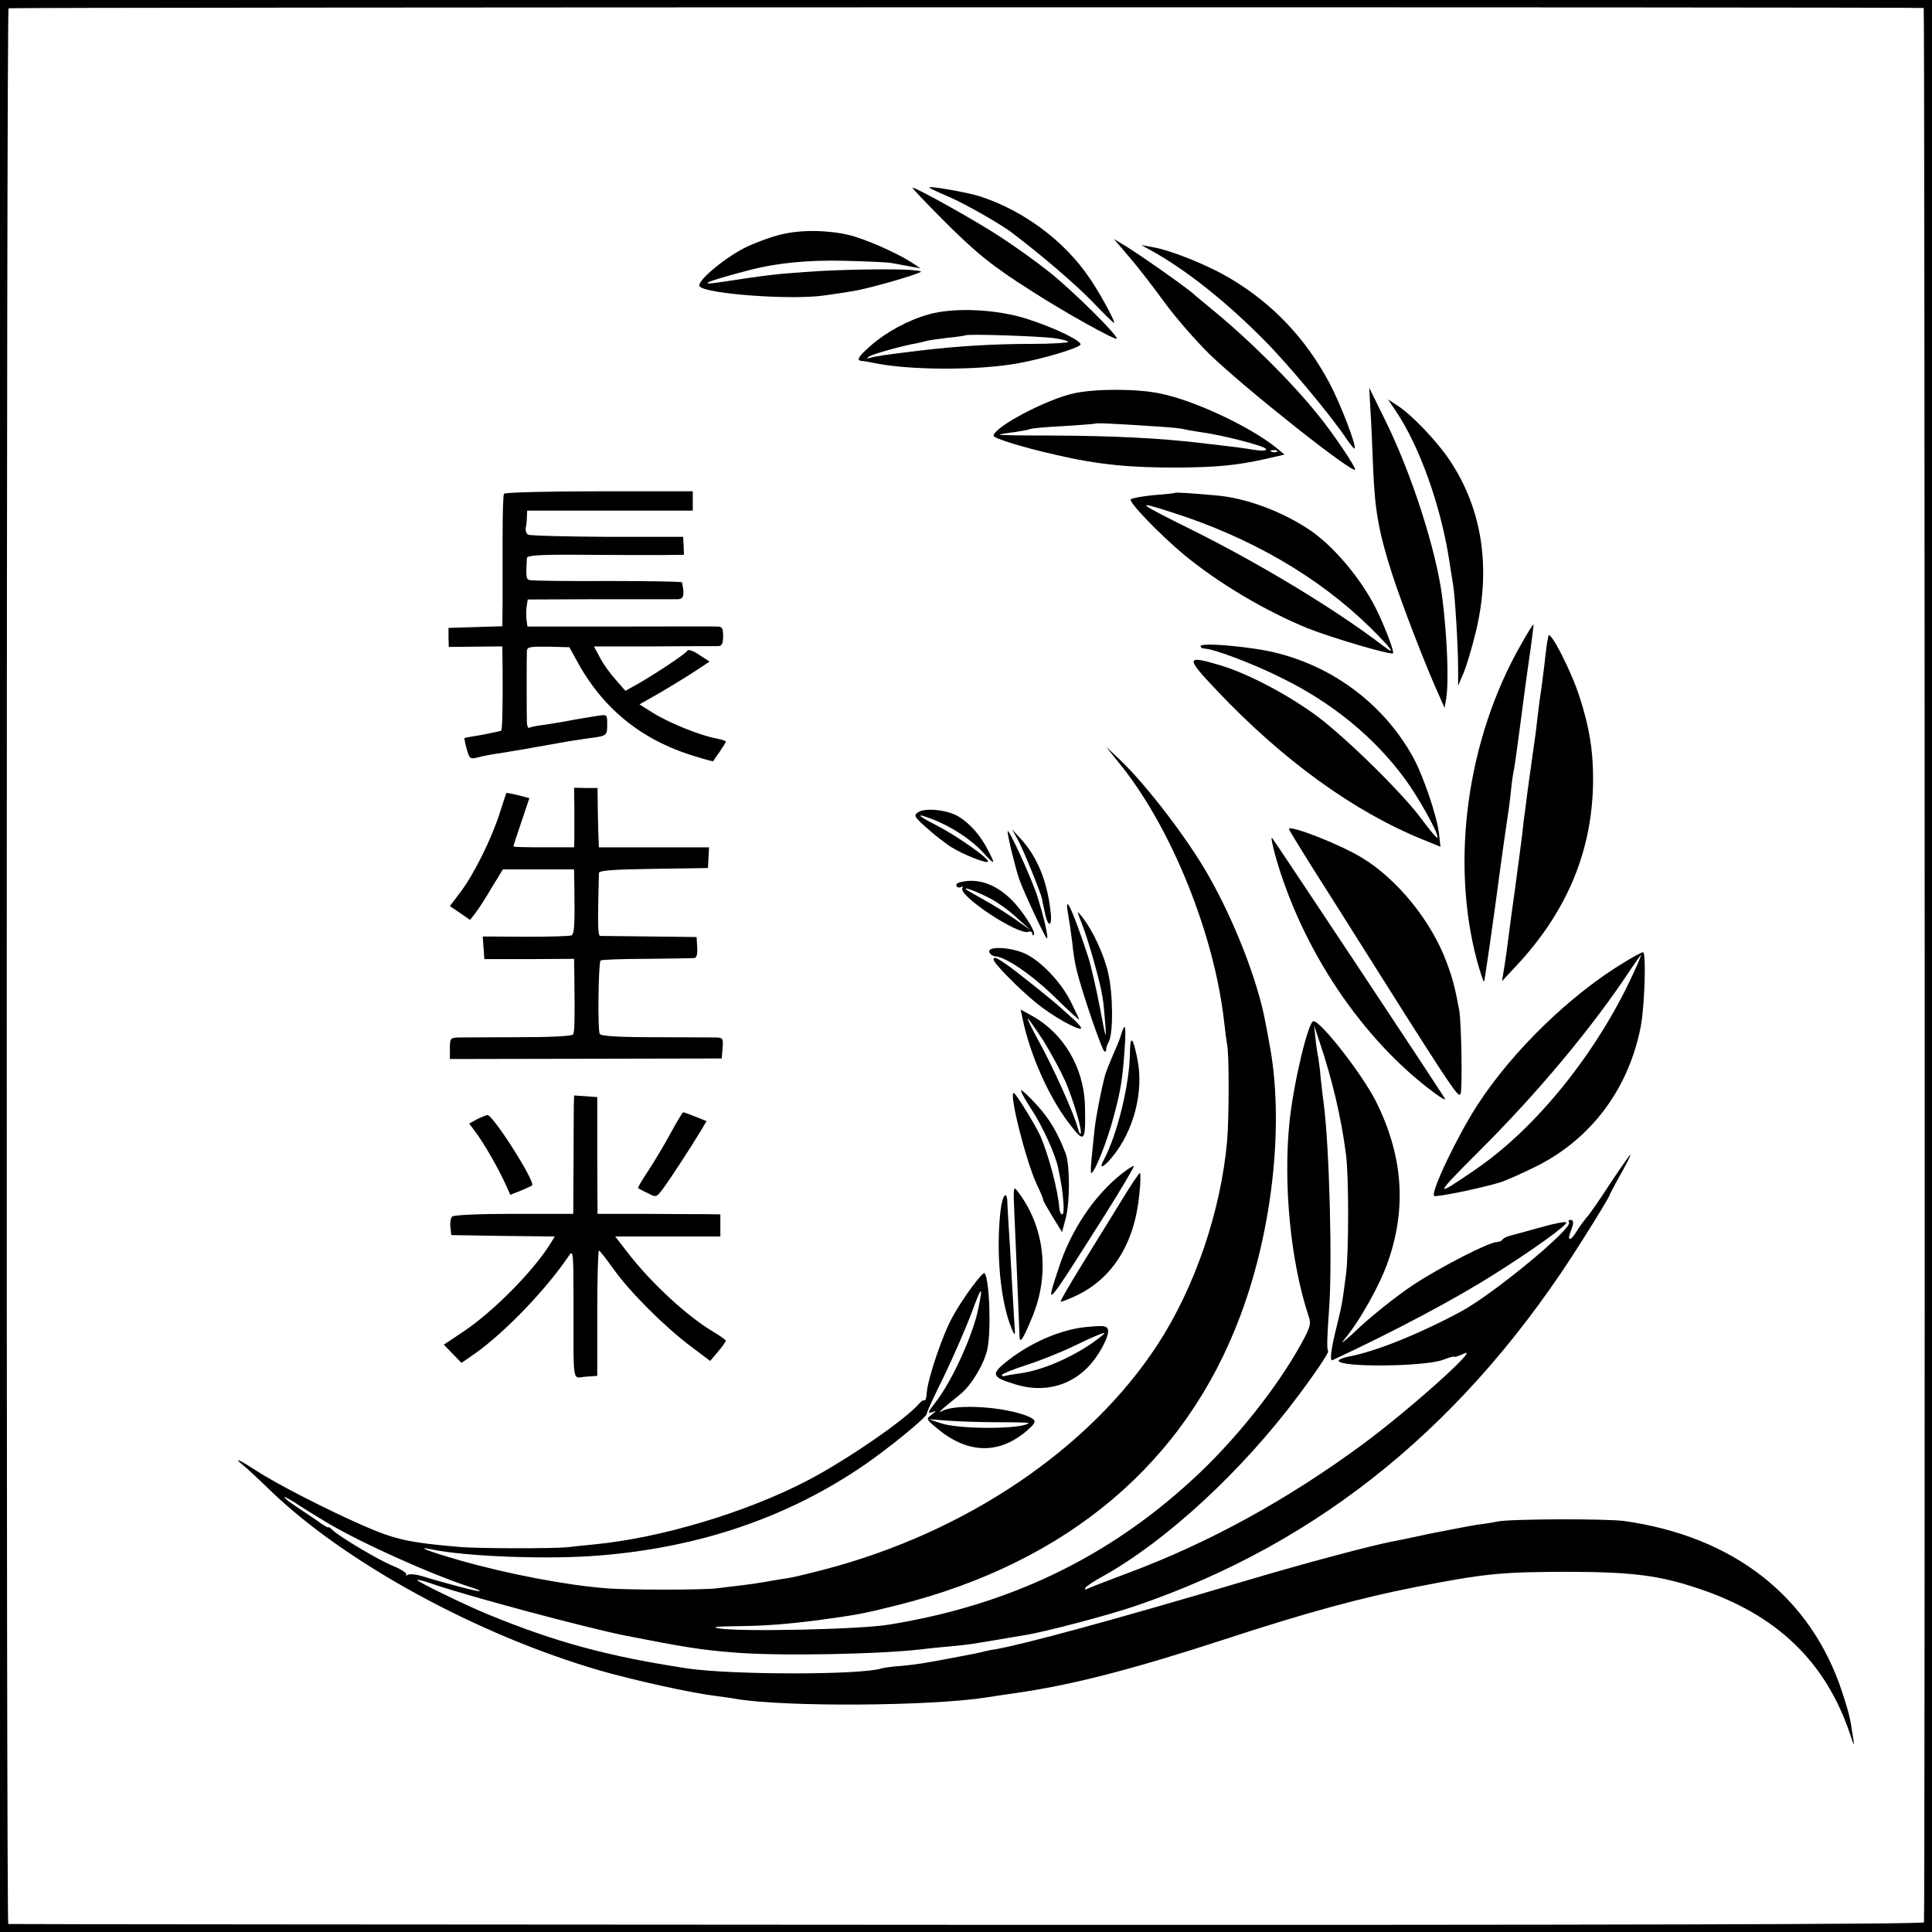
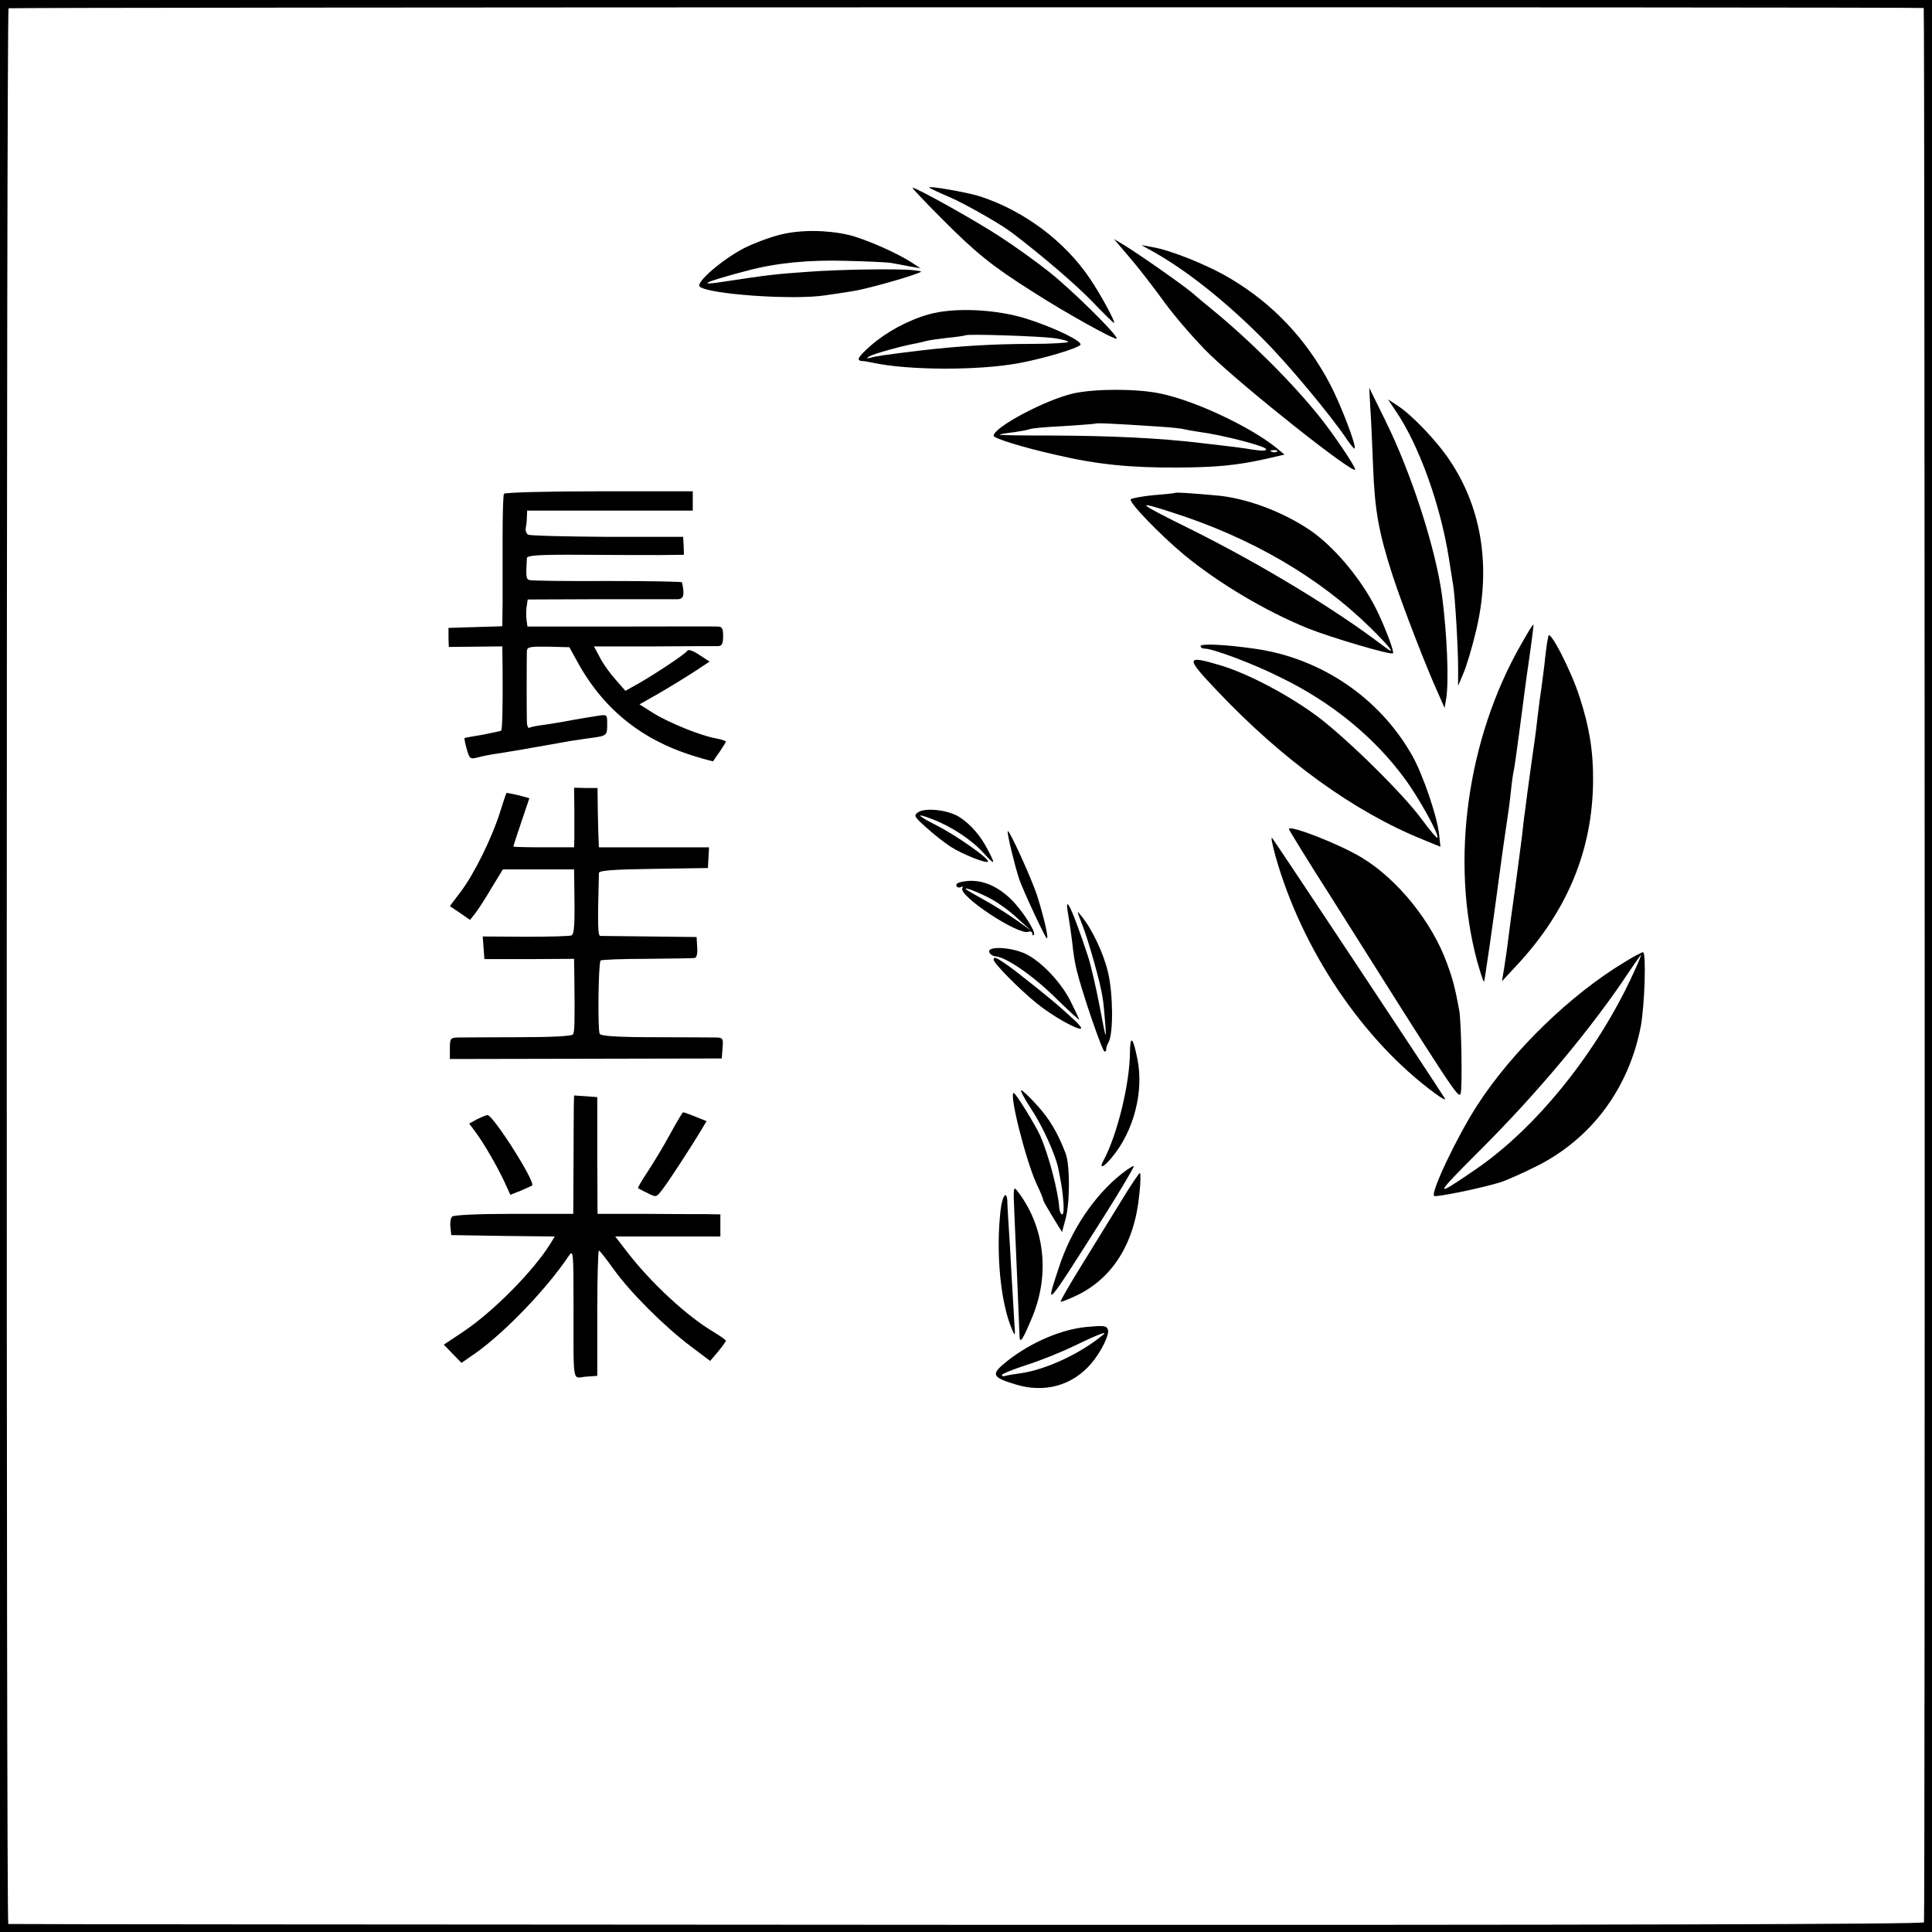
<svg xmlns="http://www.w3.org/2000/svg" version="1.0" width="700pt" height="700pt" viewBox="0 0 700 700" preserveAspectRatio="xMidYMid meet">
  <g transform="translate(0,700) scale(0.1,-0.1)" fill="#000000" stroke="none">
    <path d="M0 3500 l0 -3500 3500 0 3500 0 0 3500 0 3500 -3500 0 -3500 0 0 -3500z m6970 3471 c4 -1 5 -6903 1 -6936 -1 -7 -1160 -10 -3468 -9 -1908 1 -3470 2 -3473 3 -8 2 -7 6935 1 6941 6 4 6923 5 6939 1z" />
    <path d="M3367 6320 c4 -3 37 -19 73 -34 54 -23 186 -98 225 -128 107 -81 226 -183 289 -247 43 -45 80 -81 82 -81 8 0 -49 105 -88 162 -91 135 -240 246 -399 297 -47 15 -193 40 -182 31z" />
    <path d="M3413 6207 c122 -123 183 -172 327 -263 121 -78 300 -177 306 -171 8 8 -158 173 -245 242 -45 36 -126 94 -180 129 -89 58 -300 176 -315 176 -3 0 45 -51 107 -113z" />
    <path d="M2828 6150 c-37 -9 -96 -31 -132 -49 -77 -40 -176 -124 -161 -139 28 -28 339 -50 455 -32 30 4 75 11 99 15 42 6 180 44 231 63 24 9 24 9 -11 13 -52 6 -268 3 -384 -6 -119 -8 -154 -13 -299 -35 -107 -17 -76 -2 84 40 101 27 219 39 355 35 77 -2 151 -5 165 -8 14 -2 43 -8 65 -12 l40 -7 -35 23 c-55 35 -170 85 -226 98 -78 18 -174 19 -246 1z" />
    <path d="M4093 6067 c32 -37 89 -111 128 -165 39 -53 111 -136 161 -185 129 -125 528 -441 528 -418 0 12 -79 129 -129 191 -97 122 -257 281 -391 390 -30 25 -57 47 -60 50 -19 20 -194 143 -254 180 l-40 24 57 -67z" />
    <path d="M4175 6090 c124 -69 267 -183 402 -319 90 -90 248 -280 303 -363 14 -20 26 -35 28 -33 8 8 -52 164 -90 235 -85 161 -205 288 -357 379 -83 50 -217 104 -287 116 l-39 7 40 -22z" />
    <path d="M3365 5861 c-75 -21 -154 -64 -211 -114 -45 -40 -53 -53 -31 -55 6 0 24 -3 38 -6 128 -28 383 -29 529 -2 88 16 209 52 224 66 12 12 -91 62 -194 95 -110 35 -264 42 -355 16z m453 -86 c28 -4 52 -10 52 -14 0 -3 -60 -7 -132 -7 -139 0 -268 -8 -403 -24 -132 -16 -159 -20 -180 -26 -16 -4 -17 -3 -5 5 15 9 122 39 170 47 14 3 31 7 38 9 7 2 40 7 75 11 34 3 63 8 65 9 6 6 267 -3 320 -10z" />
    <path d="M3891 5575 c-100 -22 -291 -123 -291 -154 0 -9 105 -42 230 -70 146 -34 266 -46 440 -45 139 1 211 8 315 31 l69 16 -29 24 c-95 77 -295 171 -420 197 -85 18 -235 18 -314 1z m298 -120 c52 -3 97 -8 100 -10 3 -1 29 -6 56 -10 80 -10 239 -51 242 -62 3 -7 -15 -7 -49 -2 -29 5 -75 11 -103 14 -27 3 -66 8 -85 10 -151 18 -323 26 -538 27 -107 0 -192 1 -190 3 2 2 25 6 52 9 27 4 53 9 57 11 3 3 58 8 120 11 63 4 115 8 117 9 3 3 55 1 221 -10z m438 -91 c-3 -3 -12 -4 -19 -1 -8 3 -5 6 6 6 11 1 17 -2 13 -5z" />
    <path d="M4965 5520 c3 -41 7 -137 10 -212 6 -156 20 -236 70 -391 35 -108 123 -336 167 -432 l22 -50 6 35 c10 64 3 230 -15 370 -23 173 -112 447 -205 635 l-59 120 4 -75z" />
    <path d="M5055 5514 c86 -125 164 -342 195 -539 6 -38 13 -81 15 -95 7 -39 18 -227 18 -300 l0 -65 19 45 c11 25 31 92 45 150 56 230 24 444 -93 620 -46 70 -140 169 -193 202 l-32 21 26 -39z" />
    <path d="M1826 5211 c-3 -4 -5 -75 -5 -157 0 -82 0 -188 0 -236 l-1 -87 -97 -3 -98 -3 0 -34 1 -35 97 1 97 1 1 -86 c1 -123 -1 -215 -5 -219 -2 -2 -32 -8 -67 -15 -35 -6 -65 -11 -66 -12 -1 -1 2 -19 8 -40 10 -35 13 -37 37 -31 28 7 41 10 102 19 19 3 46 8 60 10 14 3 52 9 85 15 33 6 74 13 90 16 17 2 50 8 75 11 59 8 60 9 60 50 0 36 0 36 -37 30 -21 -3 -61 -10 -90 -15 -29 -6 -74 -13 -100 -17 -26 -3 -51 -8 -55 -11 -5 -2 -8 6 -9 19 -1 32 -1 239 0 260 1 14 12 16 78 15 l76 -2 22 -40 c94 -178 234 -294 429 -354 38 -12 69 -20 70 -19 1 2 11 17 24 35 12 18 22 34 22 36 0 3 -17 8 -37 12 -56 10 -171 57 -227 92 l-49 31 74 42 c41 24 98 59 127 78 l53 35 -37 24 c-20 14 -39 21 -43 16 -7 -12 -108 -79 -175 -118 l-50 -28 -35 40 c-20 22 -46 58 -57 80 l-22 41 217 0 c119 1 224 1 234 1 13 1 17 10 17 36 0 30 -4 35 -22 35 -13 1 -172 0 -355 0 l-332 0 -3 22 c-2 13 -2 35 0 50 l4 26 262 1 c143 0 271 0 283 0 20 1 24 16 14 61 0 3 -121 5 -268 5 -148 -1 -275 1 -283 3 -14 3 -15 10 -11 80 1 10 44 13 199 12 108 -1 236 -1 284 -1 l86 1 -1 33 -2 32 -275 0 c-151 1 -280 4 -287 8 -6 4 -10 15 -8 25 2 9 4 27 4 40 l1 22 300 0 300 0 0 35 0 35 -339 0 c-187 0 -342 -4 -345 -9z" />
    <path d="M4257 5214 c-1 -1 -36 -5 -77 -8 -41 -4 -79 -11 -83 -15 -9 -9 102 -125 193 -201 125 -103 293 -203 447 -266 88 -35 302 -98 310 -91 6 7 -41 126 -72 182 -57 104 -147 208 -227 263 -100 68 -233 118 -342 127 -89 8 -146 12 -149 9z m-12 -70 c286 -91 533 -234 722 -420 74 -73 95 -103 46 -65 -173 132 -441 295 -698 423 -198 98 -206 106 -70 62z" />
    <path d="M5511 4665 c-195 -341 -257 -784 -159 -1148 12 -42 23 -76 25 -74 2 3 31 200 59 412 5 41 8 57 19 135 12 80 14 94 20 150 3 30 8 62 10 70 2 8 11 71 20 140 26 198 26 200 40 295 7 50 12 91 11 92 -2 2 -22 -31 -45 -72z" />
    <path d="M5610 4695 c-1 -5 -3 -17 -5 -26 -1 -8 -6 -42 -9 -75 -4 -32 -11 -89 -17 -127 -5 -37 -11 -89 -14 -115 -3 -26 -8 -58 -10 -72 -3 -22 -19 -133 -30 -222 -3 -18 -7 -55 -10 -83 -3 -27 -15 -113 -25 -190 -11 -77 -22 -160 -25 -185 -3 -25 -9 -70 -14 -100 l-9 -55 53 57 c184 197 275 418 277 668 1 106 -13 195 -49 305 -30 95 -110 249 -113 220z" />
    <path d="M4350 4659 c0 -5 6 -9 14 -9 31 0 178 -55 279 -106 182 -89 335 -214 445 -363 53 -71 128 -208 120 -216 -2 -3 -27 26 -54 63 -68 94 -272 294 -379 375 -106 79 -254 157 -355 187 -125 37 -126 29 -9 -94 238 -251 496 -438 747 -539 l61 -25 -5 46 c-7 65 -59 216 -96 282 -117 209 -328 354 -568 389 -110 16 -200 20 -200 10z" />
-     <path d="M4067 4220 c181 -229 333 -609 368 -920 4 -36 9 -74 11 -85 8 -36 7 -268 0 -350 -23 -255 -117 -530 -252 -737 -247 -378 -694 -680 -1205 -814 -105 -27 -113 -29 -186 -40 -26 -5 -50 -9 -53 -9 -6 -2 -94 -13 -155 -20 -49 -6 -319 -6 -395 0 -146 11 -360 52 -532 101 -116 33 -169 54 -103 40 127 -26 422 -37 605 -22 364 29 684 138 960 327 92 63 230 176 228 187 -1 4 27 65 62 135 34 71 80 176 102 235 34 93 40 97 24 17 -19 -100 -98 -273 -159 -349 -25 -32 -27 -38 -11 -33 18 7 18 6 -1 -9 -20 -15 -19 -16 15 -45 112 -96 225 -101 328 -15 39 34 40 40 5 55 -84 34 -254 45 -307 20 -22 -11 -17 -6 64 60 39 31 85 108 97 161 15 66 8 259 -10 277 -7 6 -79 -91 -115 -157 -36 -63 -90 -224 -94 -274 -1 -19 -5 -33 -9 -30 -4 2 -13 -4 -20 -13 -47 -55 -255 -199 -399 -275 -223 -117 -536 -211 -780 -234 -30 -3 -73 -7 -95 -10 -48 -5 -320 -5 -390 1 -183 16 -231 26 -348 77 -124 54 -311 149 -386 198 -65 42 -89 53 -50 21 13 -10 57 -51 97 -90 272 -263 752 -525 1197 -654 122 -35 329 -81 420 -92 28 -4 61 -8 75 -11 176 -29 703 -26 905 6 33 5 78 12 100 15 207 29 430 87 761 195 293 96 491 150 689 189 254 50 316 56 565 56 225 -1 323 -13 465 -61 282 -94 459 -264 547 -524 16 -48 18 -50 12 -15 -11 74 -15 89 -40 166 -114 344 -392 562 -789 618 -66 9 -417 8 -460 -2 -11 -2 -42 -8 -70 -11 -27 -4 -104 -19 -170 -32 -66 -14 -131 -28 -145 -30 -79 -16 -310 -77 -525 -141 -478 -142 -802 -230 -910 -249 -16 -2 -37 -7 -45 -9 -15 -4 -25 -6 -120 -24 -102 -19 -115 -21 -175 -27 -33 -2 -65 -7 -71 -9 -73 -24 -543 -24 -704 0 -288 44 -474 94 -725 197 -80 33 -257 119 -253 123 2 3 28 -4 58 -15 129 -44 547 -156 695 -186 208 -41 276 -52 390 -61 159 -14 537 -7 690 12 17 2 61 7 99 10 73 7 74 8 171 24 33 6 78 13 100 17 66 10 299 71 398 105 674 229 1208 667 1623 1330 52 82 94 152 94 155 0 2 18 37 40 76 22 39 39 72 37 74 -1 2 -33 -44 -71 -101 -37 -57 -76 -114 -88 -127 -11 -13 -27 -35 -36 -50 -21 -35 -35 -36 -22 -2 13 33 13 44 -1 44 -5 0 -8 -4 -4 -9 13 -22 -272 -258 -390 -322 -148 -80 -310 -146 -408 -164 -20 -4 -37 -11 -37 -15 0 -25 310 -22 378 3 23 9 42 14 42 11 0 -2 15 3 33 11 67 33 -194 -201 -363 -326 -274 -202 -559 -359 -855 -469 -77 -29 -144 -55 -149 -58 -5 -3 -6 0 -3 6 4 5 33 25 65 42 230 129 502 380 705 652 63 84 112 157 109 162 -5 10 -4 49 3 146 13 160 2 598 -20 760 -3 19 -7 58 -10 85 -2 28 -7 61 -9 75 -3 14 -8 45 -10 70 l-5 45 20 -60 c45 -133 79 -275 96 -410 10 -77 10 -352 0 -430 -13 -101 -14 -110 -34 -191 -21 -84 -26 -127 -15 -122 225 105 446 222 587 312 134 84 265 178 260 187 -3 4 -45 -4 -93 -18 -48 -13 -97 -27 -110 -30 -12 -3 -25 -9 -28 -14 -3 -5 -12 -9 -20 -9 -29 0 -206 -91 -306 -157 -54 -36 -140 -104 -191 -151 -50 -48 -76 -68 -57 -46 57 68 132 202 161 289 66 193 51 381 -46 575 -49 97 -199 290 -226 290 -19 0 -72 -223 -87 -365 -23 -228 4 -506 69 -703 10 -29 7 -39 -26 -100 -90 -163 -244 -356 -398 -496 -307 -282 -664 -452 -1094 -522 -105 -18 -544 -27 -618 -14 -29 5 -13 7 60 8 105 1 185 7 300 22 140 19 162 23 290 55 614 155 1040 515 1239 1048 119 317 160 708 104 992 -5 28 -11 61 -14 75 -28 148 -110 359 -204 525 -74 132 -225 329 -320 420 l-53 50 60 -75z m-454 -2373 c65 0 116 -1 114 -3 -22 -23 -252 -23 -317 -1 l-45 15 65 -5 c36 -3 118 -6 183 -6z m-2431 -362 c121 -73 379 -189 521 -235 21 -6 37 -13 35 -15 -3 -3 -113 25 -211 55 -20 6 -43 8 -50 4 -6 -4 -9 -4 -5 1 4 4 -16 18 -45 30 -55 22 -197 107 -223 132 -8 8 -14 12 -14 9 0 -3 -19 8 -42 25 -24 16 -60 41 -80 54 -21 14 -38 28 -38 30 0 3 17 -6 38 -19 20 -14 71 -45 114 -71z" />
    <path d="M2081 4070 c0 -41 0 -90 0 -107 l-1 -33 -110 0 c-60 0 -110 1 -110 3 0 2 13 42 29 89 l29 86 -41 11 c-23 5 -42 9 -42 8 -1 -1 -12 -33 -24 -72 -30 -94 -93 -221 -141 -285 l-40 -53 37 -25 36 -25 19 24 c10 13 37 54 59 92 l41 67 129 0 129 0 1 -67 c2 -131 0 -166 -10 -172 -5 -3 -79 -5 -166 -5 l-156 1 3 -41 3 -41 163 0 162 1 1 -66 c2 -165 1 -199 -5 -208 -4 -6 -78 -10 -199 -10 -105 0 -204 -1 -219 -1 -26 -1 -28 -4 -28 -40 l0 -38 493 1 492 1 3 38 c3 33 1 37 -20 38 -13 0 -112 1 -221 1 -137 0 -199 4 -204 12 -8 12 -5 257 3 266 3 3 78 6 167 6 89 1 167 2 174 3 7 1 11 16 9 39 l-2 37 -169 2 c-94 1 -174 2 -180 2 -9 1 -10 38 -5 228 0 9 50 13 198 15 l197 3 2 38 2 37 -199 0 -200 0 -1 23 c-1 12 -2 60 -3 107 l-1 85 -43 0 -42 1 1 -76z" />
    <path d="M3325 4056 c-15 -11 -12 -16 32 -55 26 -24 65 -54 86 -68 47 -30 137 -65 137 -54 0 13 -113 92 -180 127 -79 40 -87 51 -22 26 70 -27 143 -75 186 -123 41 -45 44 -43 16 10 -26 52 -64 96 -106 122 -41 25 -124 34 -149 15z" />
    <path d="M4670 3996 c0 -3 70 -117 157 -253 441 -700 457 -724 465 -706 7 19 3 259 -5 303 -15 80 -22 109 -44 169 -54 150 -179 305 -308 383 -82 50 -265 121 -265 104z" />
    <path d="M3651 3988 c-2 -12 28 -133 42 -174 18 -50 95 -214 100 -214 7 0 -10 74 -34 151 -19 61 -106 252 -108 237z" />
-     <path d="M3687 3959 c18 -31 82 -188 88 -214 1 -5 5 -27 10 -48 12 -61 29 -58 21 4 -12 106 -48 195 -107 259 l-32 35 20 -36z" />
    <path d="M4621 3899 c96 -340 316 -668 579 -861 24 -18 40 -26 35 -18 -28 46 -619 937 -626 944 -5 5 1 -24 12 -65z" />
    <path d="M3477 3803 c-9 -2 -15 -9 -11 -14 3 -5 10 -6 16 -3 6 4 8 2 5 -4 -17 -26 203 -172 239 -158 8 3 14 0 14 -6 0 -6 3 -9 6 -5 9 9 -42 89 -83 129 -58 56 -122 78 -186 61z m114 -60 c26 -14 69 -45 95 -70 l49 -44 -55 39 c-30 21 -82 54 -115 72 -33 18 -62 35 -65 38 -11 11 48 -12 91 -35z" />
    <path d="M3870 3688 c4 -23 11 -70 15 -103 3 -33 10 -78 16 -100 18 -76 93 -295 101 -295 4 0 7 3 6 8 -1 4 3 16 9 27 17 31 16 174 -2 250 -15 67 -57 157 -96 205 -19 24 -18 22 2 -30 23 -58 67 -214 74 -265 3 -16 7 -61 10 -100 4 -57 1 -47 -19 60 -14 72 -33 157 -44 190 -57 173 -87 235 -72 153z" />
    <path d="M3584 3552 c2 -9 12 -16 23 -17 39 -3 136 -70 219 -152 46 -45 84 -80 84 -77 0 2 -14 32 -31 66 -35 70 -107 145 -163 172 -51 24 -135 29 -132 8z" />
    <path d="M5886 3514 c-196 -118 -405 -321 -532 -516 -74 -114 -171 -318 -158 -331 6 -6 175 29 239 49 28 9 89 37 137 61 196 100 330 281 373 505 14 76 20 268 8 268 -4 0 -35 -16 -67 -36z m34 -36 c-130 -287 -353 -565 -575 -716 -153 -105 -151 -98 15 68 213 212 411 450 545 653 21 31 39 57 41 57 1 0 -10 -28 -26 -62z" />
    <path d="M3600 3523 c0 -13 95 -109 156 -158 56 -46 152 -100 161 -91 3 2 -12 20 -33 38 -20 18 -42 38 -48 43 -23 21 -162 133 -193 153 -33 23 -43 27 -43 15z" />
-     <path d="M3705 3309 c27 -130 93 -279 166 -376 59 -78 63 -74 60 62 -4 136 -77 261 -191 324 l-42 23 7 -33z m75 -79 c28 -45 64 -112 81 -150 30 -72 62 -180 54 -188 -2 -2 -7 9 -11 24 -11 45 -89 219 -140 311 -25 45 -43 83 -40 83 2 0 27 -36 56 -80z" />
-     <path d="M4064 3258 c-3 -13 -14 -41 -24 -63 -22 -51 -32 -77 -36 -90 -16 -62 -33 -151 -38 -195 -3 -30 -8 -79 -11 -107 -3 -29 -4 -53 -1 -53 12 0 59 119 81 204 27 101 32 136 40 249 5 78 2 95 -11 55z" />
    <path d="M4094 3187 c-1 -116 -46 -298 -95 -390 -19 -34 -2 -29 30 10 79 95 116 238 92 356 -16 80 -26 89 -27 24z" />
    <path d="M3735 2984 c42 -63 89 -167 99 -216 13 -63 16 -86 19 -125 2 -24 0 -43 -4 -43 -5 0 -10 10 -11 23 -4 61 -38 191 -69 262 -17 38 -89 155 -96 155 -18 0 43 -242 82 -328 14 -29 25 -56 25 -60 0 -4 16 -31 34 -61 l34 -55 12 45 c17 59 17 197 1 240 -29 75 -58 125 -105 176 -26 29 -52 53 -56 53 -4 0 11 -30 35 -66z" />
    <path d="M2079 2993 c0 -21 -1 -117 -1 -215 l-1 -176 -215 0 c-126 0 -218 -4 -224 -10 -5 -5 -8 -22 -6 -38 l3 -29 188 -3 187 -2 -17 -28 c-63 -100 -206 -244 -313 -316 l-72 -48 32 -33 32 -33 52 36 c109 78 258 234 337 352 16 24 17 13 17 -175 0 -300 -5 -267 44 -263 l42 3 0 228 c0 125 3 227 6 226 3 0 28 -32 55 -70 59 -82 183 -206 279 -278 l69 -52 28 33 c15 18 28 36 29 40 0 3 -21 18 -46 33 -93 55 -224 175 -311 288 l-44 57 190 0 191 0 0 40 0 40 -57 1 c-32 0 -132 0 -223 1 l-165 0 -1 212 0 211 -42 3 -42 3 -1 -38z" />
    <path d="M2429 2893 c-23 -43 -60 -104 -81 -136 -22 -33 -38 -60 -36 -62 2 -1 17 -10 35 -18 31 -16 31 -16 55 16 25 33 97 144 136 208 l22 37 -40 16 c-22 9 -42 16 -45 16 -2 0 -23 -35 -46 -77z" />
    <path d="M1727 2944 l-27 -15 24 -32 c29 -39 80 -127 106 -184 l19 -42 38 15 c21 9 39 17 41 19 13 12 -141 255 -162 255 -6 -1 -23 -8 -39 -16z" />
    <path d="M4065 2748 c-100 -79 -185 -205 -229 -342 -50 -151 -51 -152 164 187 62 98 110 180 108 182 -2 2 -21 -10 -43 -27z" />
    <path d="M4062 2648 c-35 -57 -99 -161 -143 -232 -44 -71 -78 -130 -76 -132 1 -2 25 7 53 20 134 62 215 190 232 369 5 42 5 77 2 77 -3 0 -34 -46 -68 -102z" />
    <path d="M3675 2610 c4 -90 18 -416 19 -452 1 -29 13 -10 46 70 65 156 45 329 -54 457 -14 18 -15 12 -11 -75z" />
    <path d="M3625 2613 c-17 -153 0 -332 41 -428 12 -29 13 -27 9 25 -2 30 -6 107 -10 170 -3 63 -8 140 -10 170 -2 30 -4 70 -5 88 0 53 -18 36 -25 -25z" />
-     <path d="M3935 2192 c-91 -9 -200 -56 -284 -122 -62 -49 -59 -59 25 -85 107 -34 209 -6 278 75 37 44 67 106 60 123 -5 14 -15 15 -79 9z m64 -26 c-79 -68 -211 -130 -304 -142 -22 -3 -46 -7 -52 -9 -7 -3 -13 -1 -13 3 0 4 39 20 88 36 48 15 128 47 177 71 78 38 118 53 104 41z" />
+     <path d="M3935 2192 c-91 -9 -200 -56 -284 -122 -62 -49 -59 -59 25 -85 107 -34 209 -6 278 75 37 44 67 106 60 123 -5 14 -15 15 -79 9m64 -26 c-79 -68 -211 -130 -304 -142 -22 -3 -46 -7 -52 -9 -7 -3 -13 -1 -13 3 0 4 39 20 88 36 48 15 128 47 177 71 78 38 118 53 104 41z" />
  </g>
</svg>